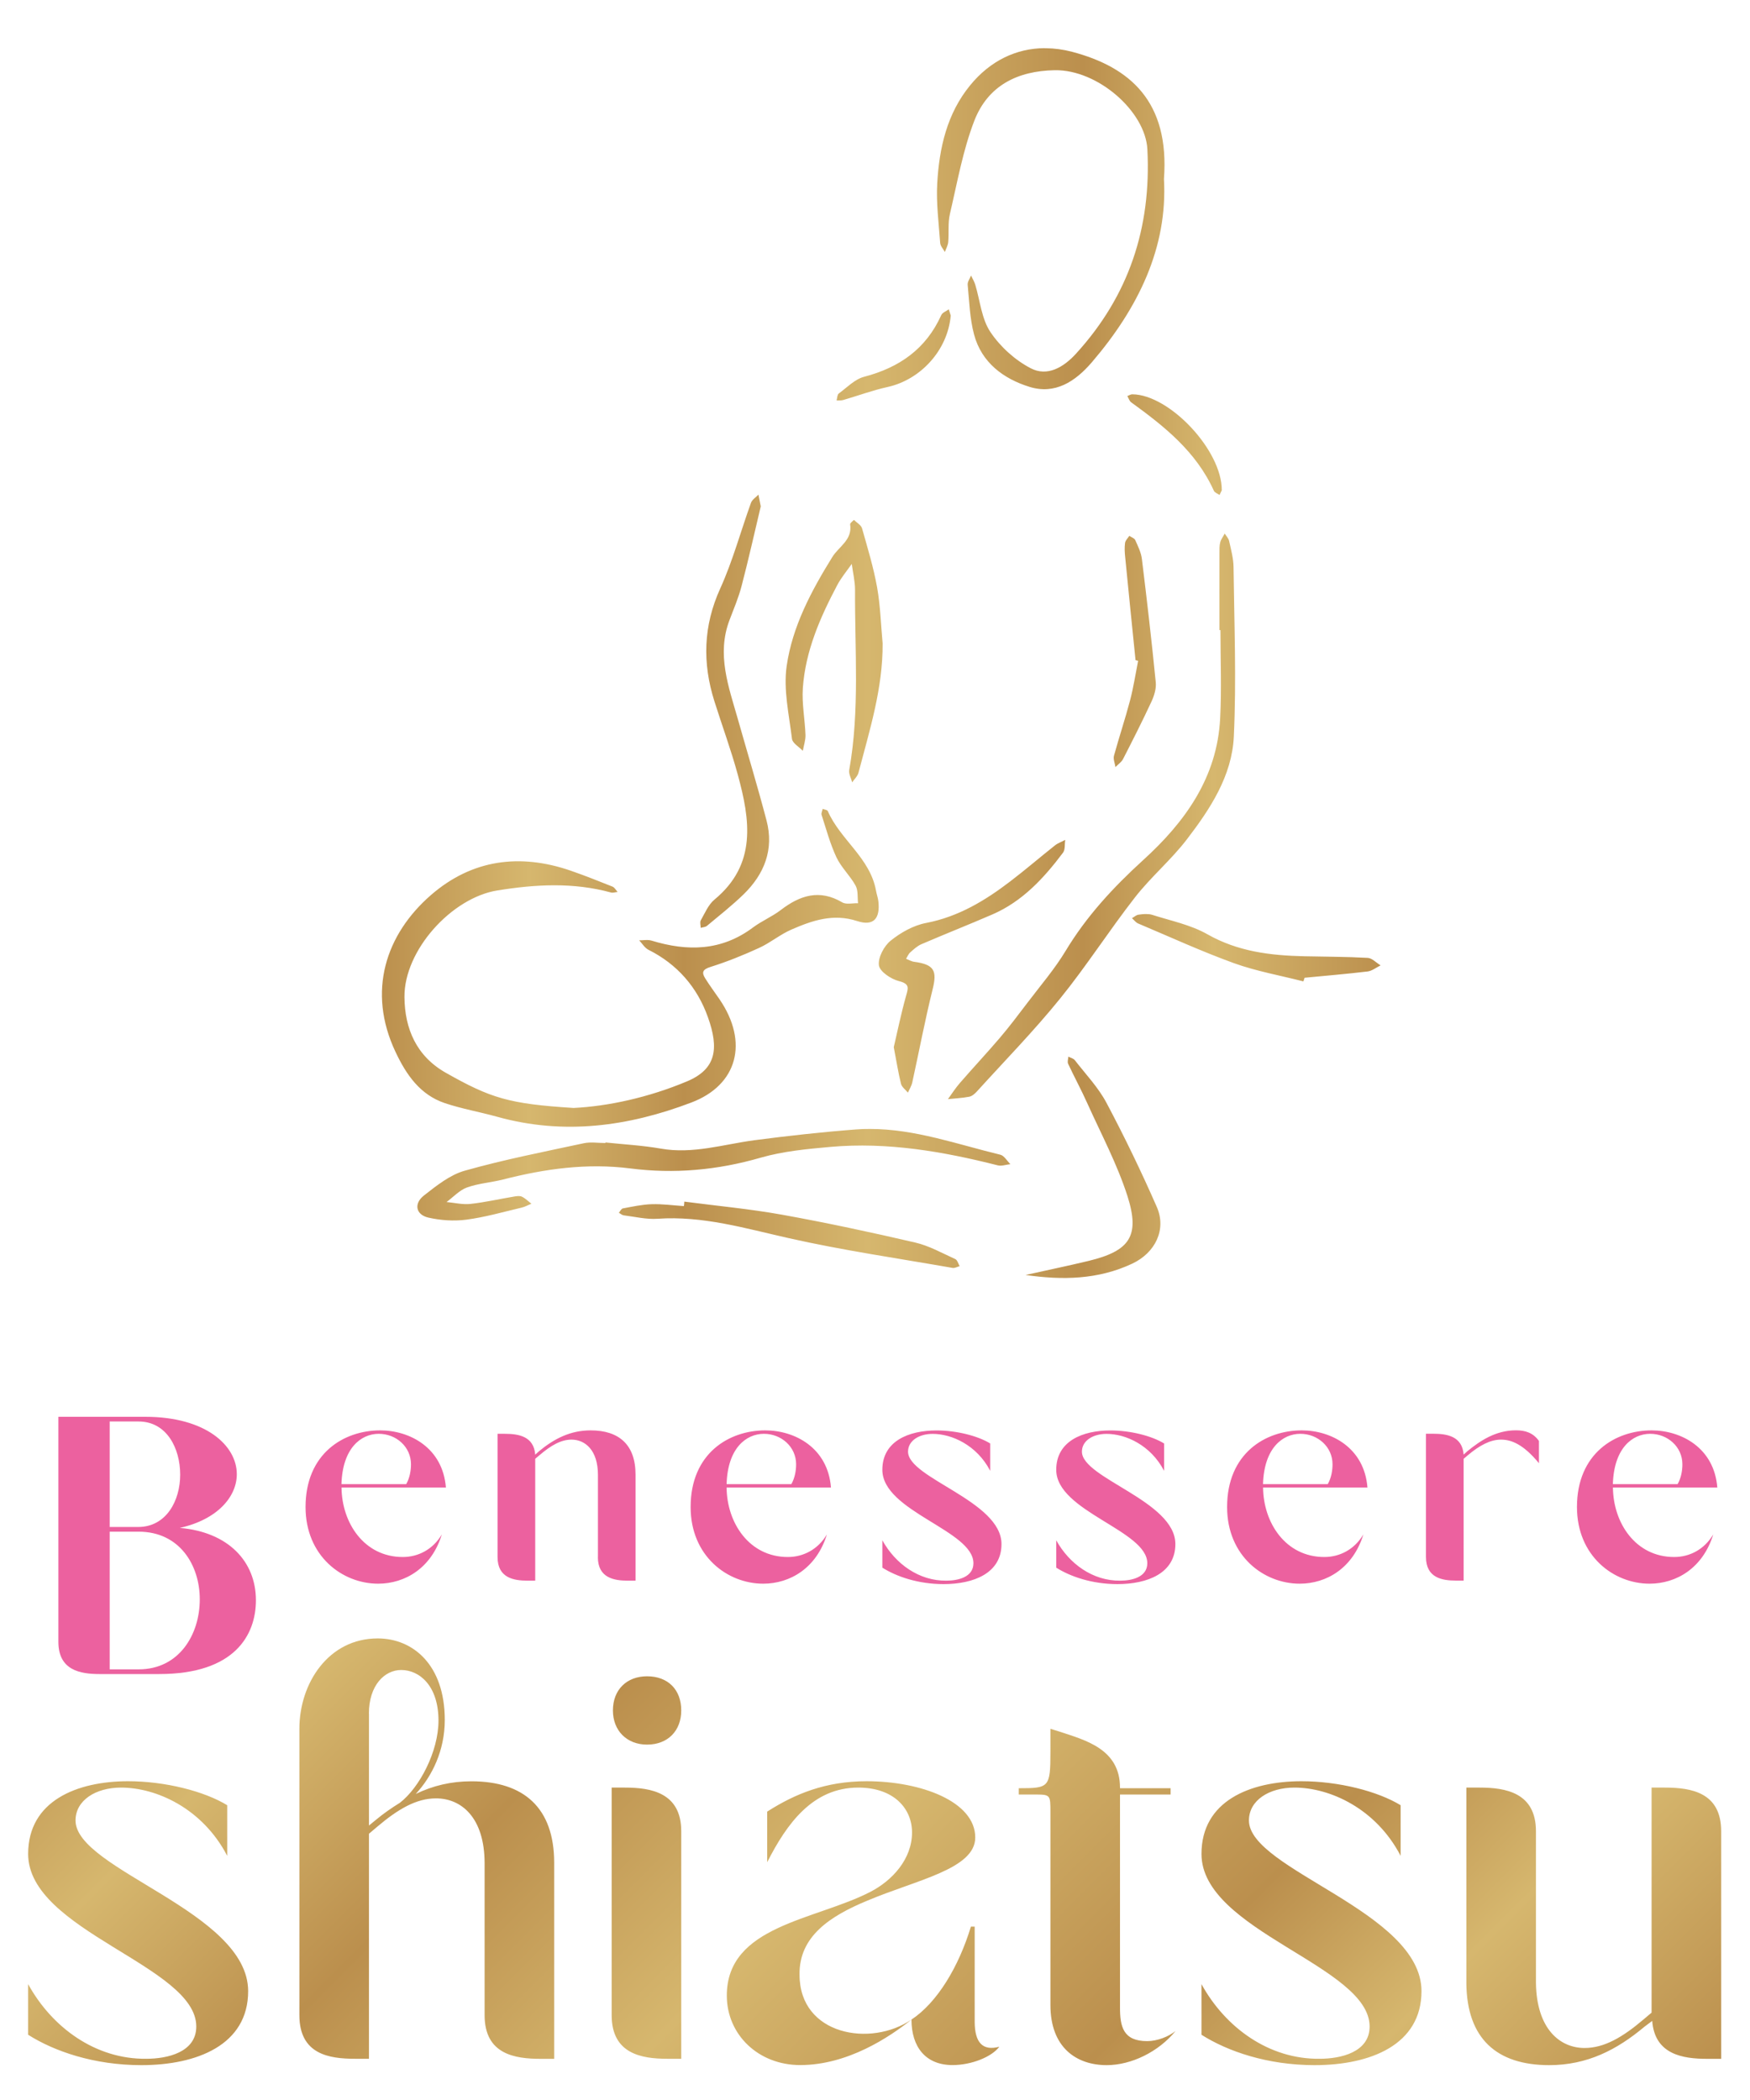
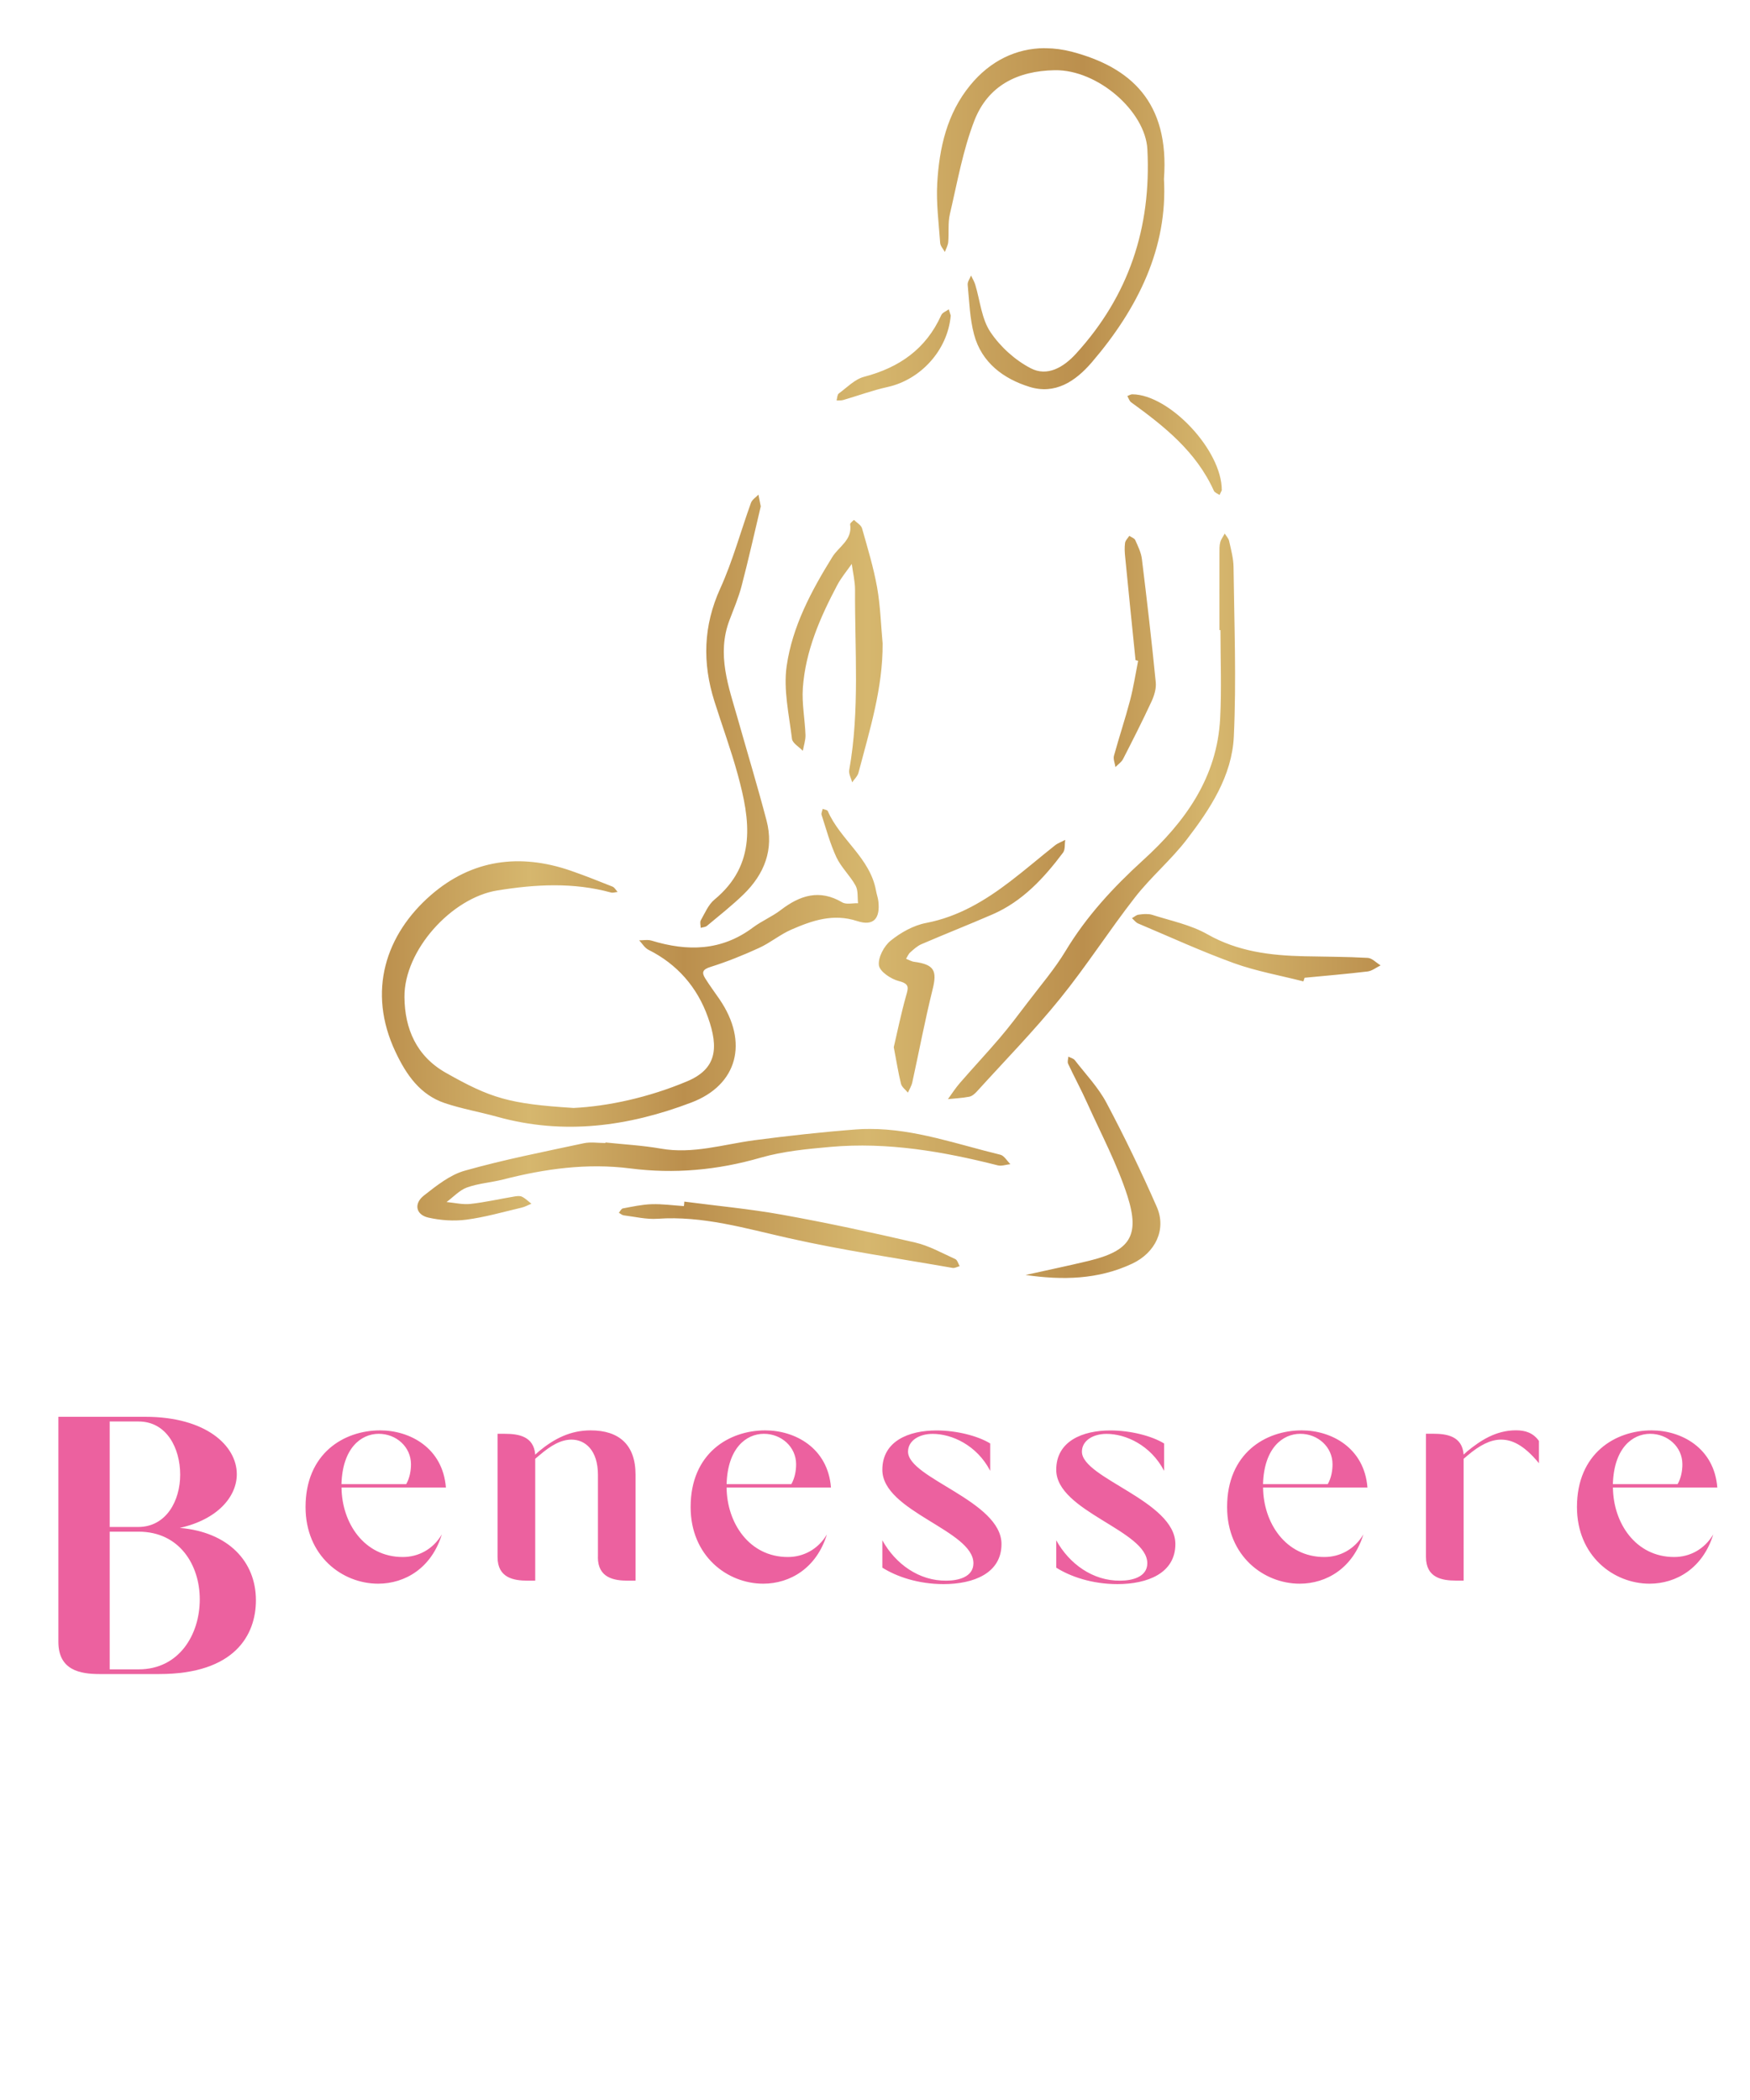
<svg xmlns="http://www.w3.org/2000/svg" xmlns:xlink="http://www.w3.org/1999/xlink" version="1.1" x="0px" y="0px" viewBox="0 0 250 300" style="enable-background:new 0 0 250 300;" xml:space="preserve">
  <style type="text/css">
	.st0{clip-path:url(#SVGID_1_);fill:url(#SVGID_2_);}
	.st1{fill:#EC619F;}
	.st2{clip-path:url(#SVGID_3_);fill:url(#SVGID_4_);}
</style>
  <g id="shiatsu">
    <g>
      <defs>
        <path id="SVGID_11_" d="M87.38,255.37v32.51c0,5.51,4.24,6.23,7.95,6.23h1.99V261.6c0-5.51-4.34-6.23-8.04-6.23H87.38z      M235.94,255.37v32.15l-1.17,0.99c-2.98,2.53-5.6,4.06-8.4,4.06c-3.52,0-6.86-2.71-6.95-9.3V261.6c0-5.51-4.34-6.23-8.04-6.23     h-1.9v28c0.09,7.86,4.34,11.65,11.83,11.65c5.42,0,9.66-2.17,13.64-5.51l1.08-0.81c0.36,4.79,4.34,5.42,7.86,5.42h1.99V261.6     c0-5.51-4.24-6.23-8.04-6.23H235.94z M4.02,264.85c0,11.02,24.02,15.98,24.02,24.65c0,3.7-4.15,4.61-7.13,4.61     c-7.23,0.09-13.46-4.43-16.89-10.66v7.23c3.7,2.35,9.39,4.34,16.17,4.34c7.95,0,15.26-2.89,15.26-10.57     c0-11.38-24.66-17.34-24.66-24.38c0-2.89,2.89-4.7,6.5-4.7c5.06,0,11.65,2.98,15.17,9.75v-7.23c-3.25-1.99-8.85-3.43-14.18-3.43     C10.98,254.47,4.02,257.27,4.02,264.85 M109.6,258.8v7.23c2.8-5.51,6.5-10.66,13.01-10.66c5.06,0,7.68,2.98,7.68,6.41     c0,3.79-2.8,6.86-5.96,8.49c-7.86,4.06-20.5,4.79-20.5,14.81c0,5.6,4.52,9.93,10.48,9.93c6.77,0,12.73-3.97,15.9-6.5     c0,3.88,1.99,6.5,5.87,6.5c2.71,0,5.6-1.17,6.68-2.62c-2.35,0.63-3.52-0.54-3.52-3.61v-13.55h-0.54     c-1.72,5.69-4.79,10.84-8.49,13.28c-5.78,3.97-15.99,2.26-15.99-6.41c-0.09-5.51,4.43-8.4,9.66-10.57     c7.04-2.98,15.44-4.52,15.44-9.03c0-5.15-7.77-8.04-15.53-8.04C117.91,254.47,113.57,256.27,109.6,258.8 M171.64,264.85     c0,11.02,24.02,15.98,24.02,24.65c0,3.7-4.16,4.61-7.13,4.61c-7.23,0.09-13.46-4.43-16.89-10.66v7.23     c3.7,2.35,9.39,4.34,16.17,4.34c7.95,0,15.26-2.89,15.26-10.57c0-11.38-24.65-17.34-24.65-24.38c0-2.89,2.89-4.7,6.5-4.7     c5.06,0,11.65,2.98,15.17,9.75v-7.23c-3.25-1.99-8.85-3.43-14.18-3.43C178.59,254.47,171.64,257.27,171.64,264.85 M150.06,250.22     c0,5.15-0.18,5.24-4.52,5.24v0.9h2.17c2.35,0,2.35,0,2.35,2.53v27.55c0,6.05,3.7,8.58,8.04,8.58c3.52,0,7.41-1.9,9.84-4.88     c-0.99,0.81-2.62,1.45-4.06,1.45c-3.43,0-3.88-2.08-3.88-4.79v-30.44h7.23v-0.9h-7.23v-0.09c0-5.51-4.97-6.77-8.49-7.95     l-1.45-0.45V250.22z M87.56,244.35c0,2.89,1.99,4.88,4.88,4.88c2.98,0,4.88-1.99,4.88-4.88c0-2.98-1.9-4.88-4.88-4.88     C89.55,239.47,87.56,241.37,87.56,244.35 M52.7,244.8c0-4.06,2.26-6.23,4.61-6.23c2.62,0,5.33,2.26,5.33,7.23     c0,4.42-2.71,9.57-5.51,11.74c-1.17,0.72-2.35,1.54-3.43,2.44l-0.99,0.81V244.8z M42.77,246.97v40.91c0,5.6,4.24,6.23,7.95,6.23     h1.99v-32.15l1.17-0.99c2.98-2.53,5.6-4.06,8.4-4.06c3.61,0,6.95,2.71,6.95,9.3v21.68c0,5.6,4.34,6.23,8.04,6.23h1.9v-28     c0-7.86-4.34-11.65-11.83-11.65c-2.89,0-5.51,0.63-7.95,1.81c2.35-2.53,4.15-6.23,4.15-10.57c0-7.95-4.61-11.65-9.57-11.65     C46.92,234.05,42.77,240.47,42.77,246.97" />
      </defs>
      <clipPath id="SVGID_1_">
        <use xlink:href="#SVGID_11_" style="overflow:visible;" />
      </clipPath>
      <linearGradient id="SVGID_2_" gradientUnits="userSpaceOnUse" x1="-236.831" y1="561.712" x2="-235.908" y2="561.712" gradientTransform="matrix(164.083 164.083 164.083 -164.083 -53258.383 131216.5)">
        <stop offset="0" style="stop-color:#BB8F4D" />
        <stop offset="0.149" style="stop-color:#D6B76E" />
        <stop offset="0.303" style="stop-color:#BB8F4D" />
        <stop offset="0.485" style="stop-color:#D6B76E" />
        <stop offset="0.7" style="stop-color:#BB8F4D" />
        <stop offset="0.829" style="stop-color:#D6B76E" />
        <stop offset="1" style="stop-color:#BB8F4D" />
      </linearGradient>
-       <polygon class="st0" points="124.95,113.13 276.36,264.54 124.95,415.94 -26.46,264.54   " />
    </g>
  </g>
  <g id="benessere">
    <g>
      <path class="st1" d="M230.41,212.02c0.15-5.14,2.79-7.19,5.33-7.19c2.49,0,4.6,1.86,4.6,4.35c0,0.83-0.15,1.91-0.68,2.84H230.41z     M245.33,212.51c-0.44-5.67-5.14-8.17-9.39-8.17c-5.18,0-10.66,3.28-10.66,10.95c0,6.99,5.23,10.95,10.37,10.95    c3.86,0,7.63-2.25,9.1-7.04c-1.27,2.15-3.37,3.23-5.58,3.23c-5.53,0-8.71-4.89-8.75-9.93H245.33z M214.42,205.66    c1.47,0,3.18,0.64,5.43,3.37v-3.18c-0.83-1.17-1.96-1.52-3.28-1.52c-2.93,0-5.14,1.52-6.94,2.98l-0.54,0.49    c-0.2-2.64-2.4-2.98-4.35-2.98h-1.03v17.61c0,2.98,2.3,3.37,4.3,3.37h1.08V208.4l0.64-0.54    C211.34,206.5,212.9,205.66,214.42,205.66 M180.43,212.02c0.15-5.14,2.79-7.19,5.33-7.19c2.49,0,4.6,1.86,4.6,4.35    c0,0.83-0.15,1.91-0.68,2.84H180.43z M195.35,212.51c-0.44-5.67-5.14-8.17-9.39-8.17c-5.18,0-10.66,3.28-10.66,10.95    c0,6.99,5.23,10.95,10.37,10.95c3.86,0,7.63-2.25,9.1-7.04c-1.27,2.15-3.37,3.23-5.58,3.23c-5.53,0-8.71-4.89-8.75-9.93H195.35z     M163.9,223.32c0,2.01-2.25,2.49-3.86,2.49c-3.91,0.05-7.29-2.4-9.15-5.77v3.91c2.01,1.27,5.09,2.35,8.75,2.35    c4.3,0,8.27-1.56,8.27-5.72c0-6.16-13.35-9.39-13.35-13.2c0-1.56,1.56-2.54,3.52-2.54c2.74,0,6.31,1.61,8.22,5.28v-3.91    c-1.76-1.08-4.79-1.86-7.68-1.86c-3.96,0-7.73,1.52-7.73,5.62C150.89,215.93,163.9,218.62,163.9,223.32 M139.06,223.32    c0,2.01-2.25,2.49-3.86,2.49c-3.91,0.05-7.29-2.4-9.15-5.77v3.91c2.01,1.27,5.09,2.35,8.75,2.35c4.3,0,8.27-1.56,8.27-5.72    c0-6.16-13.35-9.39-13.35-13.2c0-1.56,1.56-2.54,3.52-2.54c2.74,0,6.31,1.61,8.22,5.28v-3.91c-1.76-1.08-4.79-1.86-7.68-1.86    c-3.96,0-7.73,1.52-7.73,5.62C126.05,215.93,139.06,218.62,139.06,223.32 M103.8,212.02c0.15-5.14,2.79-7.19,5.33-7.19    c2.49,0,4.6,1.86,4.6,4.35c0,0.83-0.15,1.91-0.68,2.84H103.8z M118.71,212.51c-0.44-5.67-5.14-8.17-9.39-8.17    c-5.18,0-10.66,3.28-10.66,10.95c0,6.99,5.23,10.95,10.37,10.95c3.86,0,7.63-2.25,9.1-7.04c-1.27,2.15-3.37,3.23-5.58,3.23    c-5.53,0-8.71-4.89-8.75-9.93H118.71z M85.41,222.44c0,2.98,2.3,3.37,4.3,3.37h1.08v-15.16c0-4.25-2.35-6.31-6.41-6.31    c-2.89,0-5.18,1.17-7.38,2.98l-0.54,0.49c-0.2-2.64-2.4-2.98-4.35-2.98h-1.03v17.61c0,2.98,2.3,3.37,4.3,3.37h1.08V208.4    l0.64-0.54c1.61-1.37,3.03-2.2,4.55-2.2c1.91,0,3.77,1.47,3.77,5.04V222.44z M48.78,212.02c0.15-5.14,2.79-7.19,5.33-7.19    c2.49,0,4.6,1.86,4.6,4.35c0,0.83-0.15,1.91-0.68,2.84H48.78z M63.7,212.51c-0.44-5.67-5.14-8.17-9.39-8.17    c-5.18,0-10.66,3.28-10.66,10.95c0,6.99,5.23,10.95,10.37,10.95c3.86,0,7.63-2.25,9.1-7.04c-1.27,2.15-3.37,3.23-5.58,3.23    c-5.53,0-8.71-4.89-8.75-9.93H63.7z M15.67,218.81h4.13c5.87,0,8.74,4.8,8.74,9.67c0,5-2.93,10-8.74,10h-4.13V218.81z     M15.67,218.14v-15.07h4.13c4,0,5.94,3.8,5.94,7.6c0,3.73-2,7.47-6,7.47H15.67z M8.34,234.55c0,4.07,3.13,4.6,5.87,4.6h8.54    c10.8,0,13.81-5.6,13.81-10.54c0-5.54-3.94-9.74-10.87-10.34c5.4-1.2,8.14-4.47,8.14-7.67c0-4.07-4.4-8.2-13.07-8.2H8.34V234.55z" />
    </g>
  </g>
  <g id="artwork">
    <g>
      <defs>
        <path id="SVGID_14_" d="M97.7,172.3c-1.54-0.1-3.08-0.32-4.62-0.27c-1.37,0.04-2.74,0.35-4.1,0.6c-0.22,0.04-0.38,0.4-0.57,0.62     c0.23,0.13,0.45,0.34,0.69,0.37c1.61,0.2,3.24,0.6,4.83,0.49c6.46-0.45,12.52,1.37,18.71,2.76c7.74,1.75,15.62,2.89,23.44,4.26     c0.31,0.06,0.67-0.16,1.01-0.25c-0.2-0.35-0.32-0.87-0.62-1.01c-1.88-0.85-3.73-1.9-5.71-2.36c-6.32-1.47-12.66-2.83-19.04-3.98     c-4.62-0.83-9.3-1.26-13.96-1.87C97.75,171.88,97.73,172.09,97.7,172.3 M122.28,161.35c-4.85,0.37-9.69,0.91-14.51,1.54     c-4.44,0.59-8.78,2.01-13.36,1.2c-2.61-0.46-5.28-0.6-7.92-0.88c0,0.03,0,0.06,0,0.08c-1.03,0-2.1-0.18-3.09,0.03     c-5.69,1.22-11.41,2.34-17,3.92c-2.11,0.59-4.04,2.14-5.83,3.54c-1.49,1.16-1.17,2.75,0.61,3.16c1.75,0.4,3.66,0.53,5.44,0.3     c2.67-0.35,5.3-1.11,7.93-1.73c0.47-0.11,0.91-0.37,1.36-0.55c-0.44-0.34-0.85-0.76-1.34-1c-0.3-0.15-0.73-0.09-1.09-0.03     c-2.1,0.35-4.18,0.83-6.29,1.06c-1.11,0.12-2.27-0.17-3.4-0.27c0.97-0.71,1.84-1.69,2.92-2.08c1.65-0.59,3.45-0.71,5.16-1.14     c5.98-1.53,11.96-2.37,18.18-1.58c6.25,0.8,12.45,0.25,18.59-1.53c3.23-0.93,6.66-1.25,10.03-1.55     c8.11-0.71,16.03,0.65,23.87,2.64c0.55,0.14,1.19-0.11,1.8-0.17c-0.48-0.47-0.89-1.22-1.44-1.35c-6.15-1.49-12.21-3.68-18.6-3.68     C123.62,161.27,122.95,161.3,122.28,161.35 M152.59,151.97c0.88,1.89,1.88,3.72,2.73,5.62c1.98,4.4,4.28,8.71,5.75,13.29     c1.82,5.72,0.31,7.83-5.56,9.25c-2.99,0.72-6,1.34-9,2.01c5.24,0.76,10.36,0.67,15.22-1.61c3.31-1.55,4.95-4.88,3.52-8.13     c-2.21-5.04-4.61-10.01-7.19-14.87c-1.18-2.21-2.97-4.08-4.52-6.08c-0.2-0.25-0.61-0.34-0.92-0.5     C152.6,151.29,152.46,151.69,152.59,151.97 M162.64,130.67c-0.32,0.04-0.62,0.33-0.93,0.5c0.29,0.26,0.55,0.62,0.89,0.76     c4.55,1.92,9.05,3.99,13.69,5.67c3.2,1.15,6.6,1.75,9.91,2.6c0.06-0.17,0.11-0.35,0.17-0.52c3-0.29,6.01-0.54,9.01-0.9     c0.64-0.08,1.23-0.57,1.85-0.87c-0.62-0.37-1.22-1.04-1.85-1.07c-3.01-0.17-6.03-0.16-9.05-0.23c-4.82-0.11-9.47-0.66-13.84-3.14     c-2.39-1.36-5.23-1.93-7.89-2.78c-0.26-0.08-0.54-0.11-0.82-0.11C163.38,130.57,163,130.62,162.64,130.67 M150.71,120.77     c-2.15,1.7-4.22,3.49-6.4,5.15c-3.61,2.76-7.42,5.05-12,5.93c-1.8,0.34-3.62,1.36-5.07,2.53c-0.95,0.76-1.83,2.42-1.68,3.53     c0.13,0.9,1.74,1.97,2.87,2.25c1.59,0.4,1.31,1.02,0.99,2.17c-0.7,2.5-1.22,5.05-1.74,7.27c0.39,2.01,0.64,3.64,1.03,5.22     c0.12,0.48,0.65,0.85,0.99,1.27c0.22-0.49,0.52-0.96,0.63-1.48c0.97-4.42,1.81-8.88,2.9-13.27c0.67-2.68,0.23-3.55-2.63-3.94     c-0.4-0.05-0.77-0.28-1.16-0.43c0.19-0.31,0.33-0.68,0.59-0.91c0.49-0.44,1-0.91,1.59-1.17c3.37-1.45,6.79-2.8,10.16-4.26     c4.27-1.85,7.34-5.17,10.08-8.82c0.33-0.44,0.22-1.21,0.31-1.83C151.69,120.26,151.14,120.43,150.71,120.77 M117.37,116.41     c0.66,2.04,1.22,4.13,2.12,6.06c0.69,1.46,1.96,2.63,2.74,4.05c0.38,0.69,0.25,1.66,0.35,2.51c-0.24-0.01-0.5,0.01-0.75,0.03     c-0.55,0.04-1.11,0.08-1.51-0.15c-3.25-1.92-6.04-1.01-8.79,1.1c-1.23,0.94-2.7,1.55-3.95,2.48c-4.51,3.38-9.38,3.45-14.51,1.88     c-0.37-0.11-0.78-0.09-1.19-0.06c-0.19,0.01-0.38,0.03-0.57,0.02c0.43,0.46,0.79,1.08,1.32,1.35c4.12,2.06,6.98,5.35,8.5,9.63     c1.6,4.47,1.21,7.42-3.01,9.18c-5.46,2.29-11.25,3.55-16.18,3.79c-9.26-0.58-11.85-1.41-18.24-5.02     c-4.21-2.38-5.88-6.29-5.92-10.82c-0.06-6.67,6.72-14.17,13.25-15.23c5.44-0.88,10.85-1.19,16.25,0.29     c0.29,0.08,0.63-0.05,0.95-0.08c-0.24-0.26-0.43-0.64-0.73-0.76c-1.98-0.79-3.96-1.58-5.98-2.28c-7.26-2.5-14.09-1.6-19.94,3.47     c-6.49,5.64-9.16,13.77-5.08,22.42c1.55,3.29,3.52,6.13,7.05,7.32c2.44,0.82,5,1.26,7.48,1.95c9.5,2.65,18.74,1.39,27.77-2.05     c6.53-2.49,8.21-8.57,3.98-14.75c-0.67-0.98-1.39-1.94-2.02-2.95c-0.56-0.88-0.39-1.3,0.75-1.66c2.36-0.74,4.68-1.68,6.93-2.71     c1.6-0.73,3-1.92,4.61-2.62c2.99-1.3,5.98-2.34,9.4-1.22c2.34,0.76,3.31-0.34,3.03-2.83c-0.06-0.51-0.25-1.01-0.34-1.53     c-0.85-4.68-5.1-7.25-6.89-11.36c-0.08-0.17-0.48-0.2-0.73-0.3C117.48,115.84,117.29,116.17,117.37,116.41 M160.72,77.57     c-0.09,0.66-0.05,1.35,0.02,2.01c0.48,4.91,0.98,9.82,1.48,14.73c0.12,0.03,0.24,0.06,0.37,0.09c-0.37,1.87-0.66,3.77-1.14,5.61     c-0.7,2.67-1.58,5.29-2.31,7.95c-0.13,0.48,0.13,1.08,0.21,1.62c0.37-0.38,0.86-0.7,1.09-1.15c1.39-2.71,2.77-5.43,4.05-8.19     c0.39-0.84,0.71-1.86,0.62-2.76c-0.58-5.88-1.26-11.75-1.98-17.61c-0.11-0.93-0.56-1.84-0.95-2.71     c-0.12-0.28-0.56-0.41-0.85-0.61C161.12,76.88,160.77,77.2,160.72,77.57 M174.32,77.46c-0.13,0.49-0.11,1.04-0.11,1.56     c-0.01,3.66,0,7.33,0,10.99c0.05,0,0.09,0,0.14,0c0,4.19,0.17,8.38-0.04,12.56c-0.41,8.52-5.05,14.89-10.99,20.29     c-4.27,3.89-8.1,8.02-11.1,13c-1.57,2.6-3.57,4.92-5.41,7.35c-1.3,1.71-2.59,3.43-3.98,5.06c-1.86,2.18-3.82,4.27-5.7,6.44     c-0.63,0.72-1.15,1.54-1.71,2.31c1.02-0.11,2.05-0.15,3.06-0.35c0.4-0.08,0.79-0.43,1.08-0.75c3.98-4.39,8.14-8.64,11.87-13.25     c3.78-4.66,7.03-9.76,10.73-14.5c2.27-2.91,5.16-5.34,7.4-8.27c3.32-4.33,6.43-9.05,6.7-14.66c0.38-8.05,0.06-16.14-0.04-24.21     c-0.01-1.25-0.36-2.51-0.63-3.74c-0.08-0.38-0.41-0.71-0.63-1.07C174.75,76.64,174.44,77.02,174.32,77.46 M121.45,74.91     c0.34,2.24-1.62,3.16-2.55,4.67c-3,4.84-5.71,9.92-6.52,15.58c-0.48,3.36,0.34,6.94,0.76,10.39c0.08,0.63,1.01,1.14,1.55,1.71     c0.13-0.75,0.4-1.51,0.38-2.26c-0.08-2.23-0.53-4.48-0.38-6.69c0.37-5.31,2.47-10.1,4.92-14.73c0.57-1.07,1.37-2.02,2.07-3.02     c0.16,1.24,0.47,2.47,0.47,3.7c-0.05,8.59,0.69,17.2-0.83,25.74c-0.1,0.55,0.27,1.17,0.42,1.76c0.31-0.46,0.77-0.87,0.9-1.37     c1.59-6.06,3.49-12.06,3.45-18.47c-0.25-2.67-0.32-5.38-0.79-8.01c-0.51-2.85-1.36-5.64-2.15-8.43     c-0.14-0.48-0.76-0.81-1.16-1.21C121.79,74.48,121.42,74.73,121.45,74.91 M107.28,71.84c-1.47,4.07-2.6,8.29-4.38,12.21     c-2.44,5.36-2.57,10.66-0.84,16.14c1.1,3.49,2.37,6.93,3.33,10.45c1.77,6.47,2.77,12.84-3.33,17.88     c-0.87,0.72-1.36,1.93-1.95,2.96c-0.15,0.27-0.01,0.71-0.01,1.07c0.3-0.09,0.68-0.1,0.9-0.29c1.76-1.47,3.58-2.9,5.23-4.5     c2.96-2.89,4.37-6.4,3.27-10.57c-1.27-4.83-2.72-9.62-4.08-14.42c-1.32-4.65-3.08-9.27-1.2-14.2c0.61-1.61,1.29-3.2,1.72-4.85     c1-3.82,1.86-7.68,2.74-11.38c-0.14-0.69-0.23-1.19-0.33-1.68C107.99,71.04,107.45,71.37,107.28,71.84 M161.05,56.58     c0.18,0.3,0.28,0.7,0.54,0.89c4.75,3.44,9.3,7.05,11.82,12.64c0.12,0.27,0.53,0.4,0.81,0.6c0.14-0.3,0.28-0.59,0.32-0.67     c0.03-5.73-7.48-13.65-12.75-13.71c0,0,0,0,0,0C161.53,56.32,161.29,56.49,161.05,56.58 M134.47,45.01     c-2.19,4.87-6.03,7.51-11.04,8.82c-1.32,0.35-2.44,1.53-3.61,2.39c-0.22,0.17-0.21,0.65-0.31,0.99c0.33-0.02,0.67,0.02,0.97-0.07     c2.1-0.61,4.17-1.38,6.3-1.85c4.7-1.03,8.6-5.21,9.04-10.21c-0.03-0.1-0.16-0.5-0.28-0.89     C135.17,44.46,134.63,44.65,134.47,45.01 M149.19,6.88c-3.98,0.03-7.71,1.77-10.6,5.31c-3.31,4.04-4.41,8.94-4.7,14     c-0.16,2.82,0.22,5.67,0.42,8.51c0.03,0.45,0.44,0.87,0.67,1.3c0.17-0.47,0.43-0.93,0.48-1.4c0.12-1.34-0.06-2.74,0.24-4.03     c1.05-4.48,1.85-9.09,3.5-13.35c1.95-5,6.17-7.1,11.48-7.19c6.16-0.1,12.95,5.9,13.23,11.29c0.58,11.21-2.65,20.93-10.18,29.19     c-1.8,1.98-4.12,3.33-6.48,2.1c-2.24-1.16-4.36-3.08-5.77-5.19c-1.26-1.88-1.47-4.48-2.16-6.76c-0.14-0.45-0.4-0.87-0.6-1.3     c-0.17,0.44-0.52,0.9-0.48,1.32c0.23,2.38,0.3,4.81,0.91,7.1c1.08,4.04,4.22,6.33,7.9,7.48c3.65,1.14,6.55-0.73,8.94-3.52     c6.61-7.72,10.84-16.38,10.29-26.17c0.82-11.03-4.81-15.97-13.12-18.17c-1.26-0.33-2.51-0.5-3.73-0.51H149.19z" />
      </defs>
      <clipPath id="SVGID_3_">
        <use xlink:href="#SVGID_14_" style="overflow:visible;" />
      </clipPath>
      <linearGradient id="SVGID_4_" gradientUnits="userSpaceOnUse" x1="-235.17" y1="562.244" x2="-234.183" y2="562.244" gradientTransform="matrix(144.433 0 0 -144.433 34020.895 81301.375)">
        <stop offset="0" style="stop-color:#BB8F4D" />
        <stop offset="0.149" style="stop-color:#D6B76E" />
        <stop offset="0.303" style="stop-color:#BB8F4D" />
        <stop offset="0.485" style="stop-color:#D6B76E" />
        <stop offset="0.7" style="stop-color:#BB8F4D" />
        <stop offset="0.829" style="stop-color:#D6B76E" />
        <stop offset="1" style="stop-color:#BB8F4D" />
      </linearGradient>
      <rect x="52.44" y="6.88" class="st2" width="144.77" height="176.01" />
    </g>
  </g>
</svg>